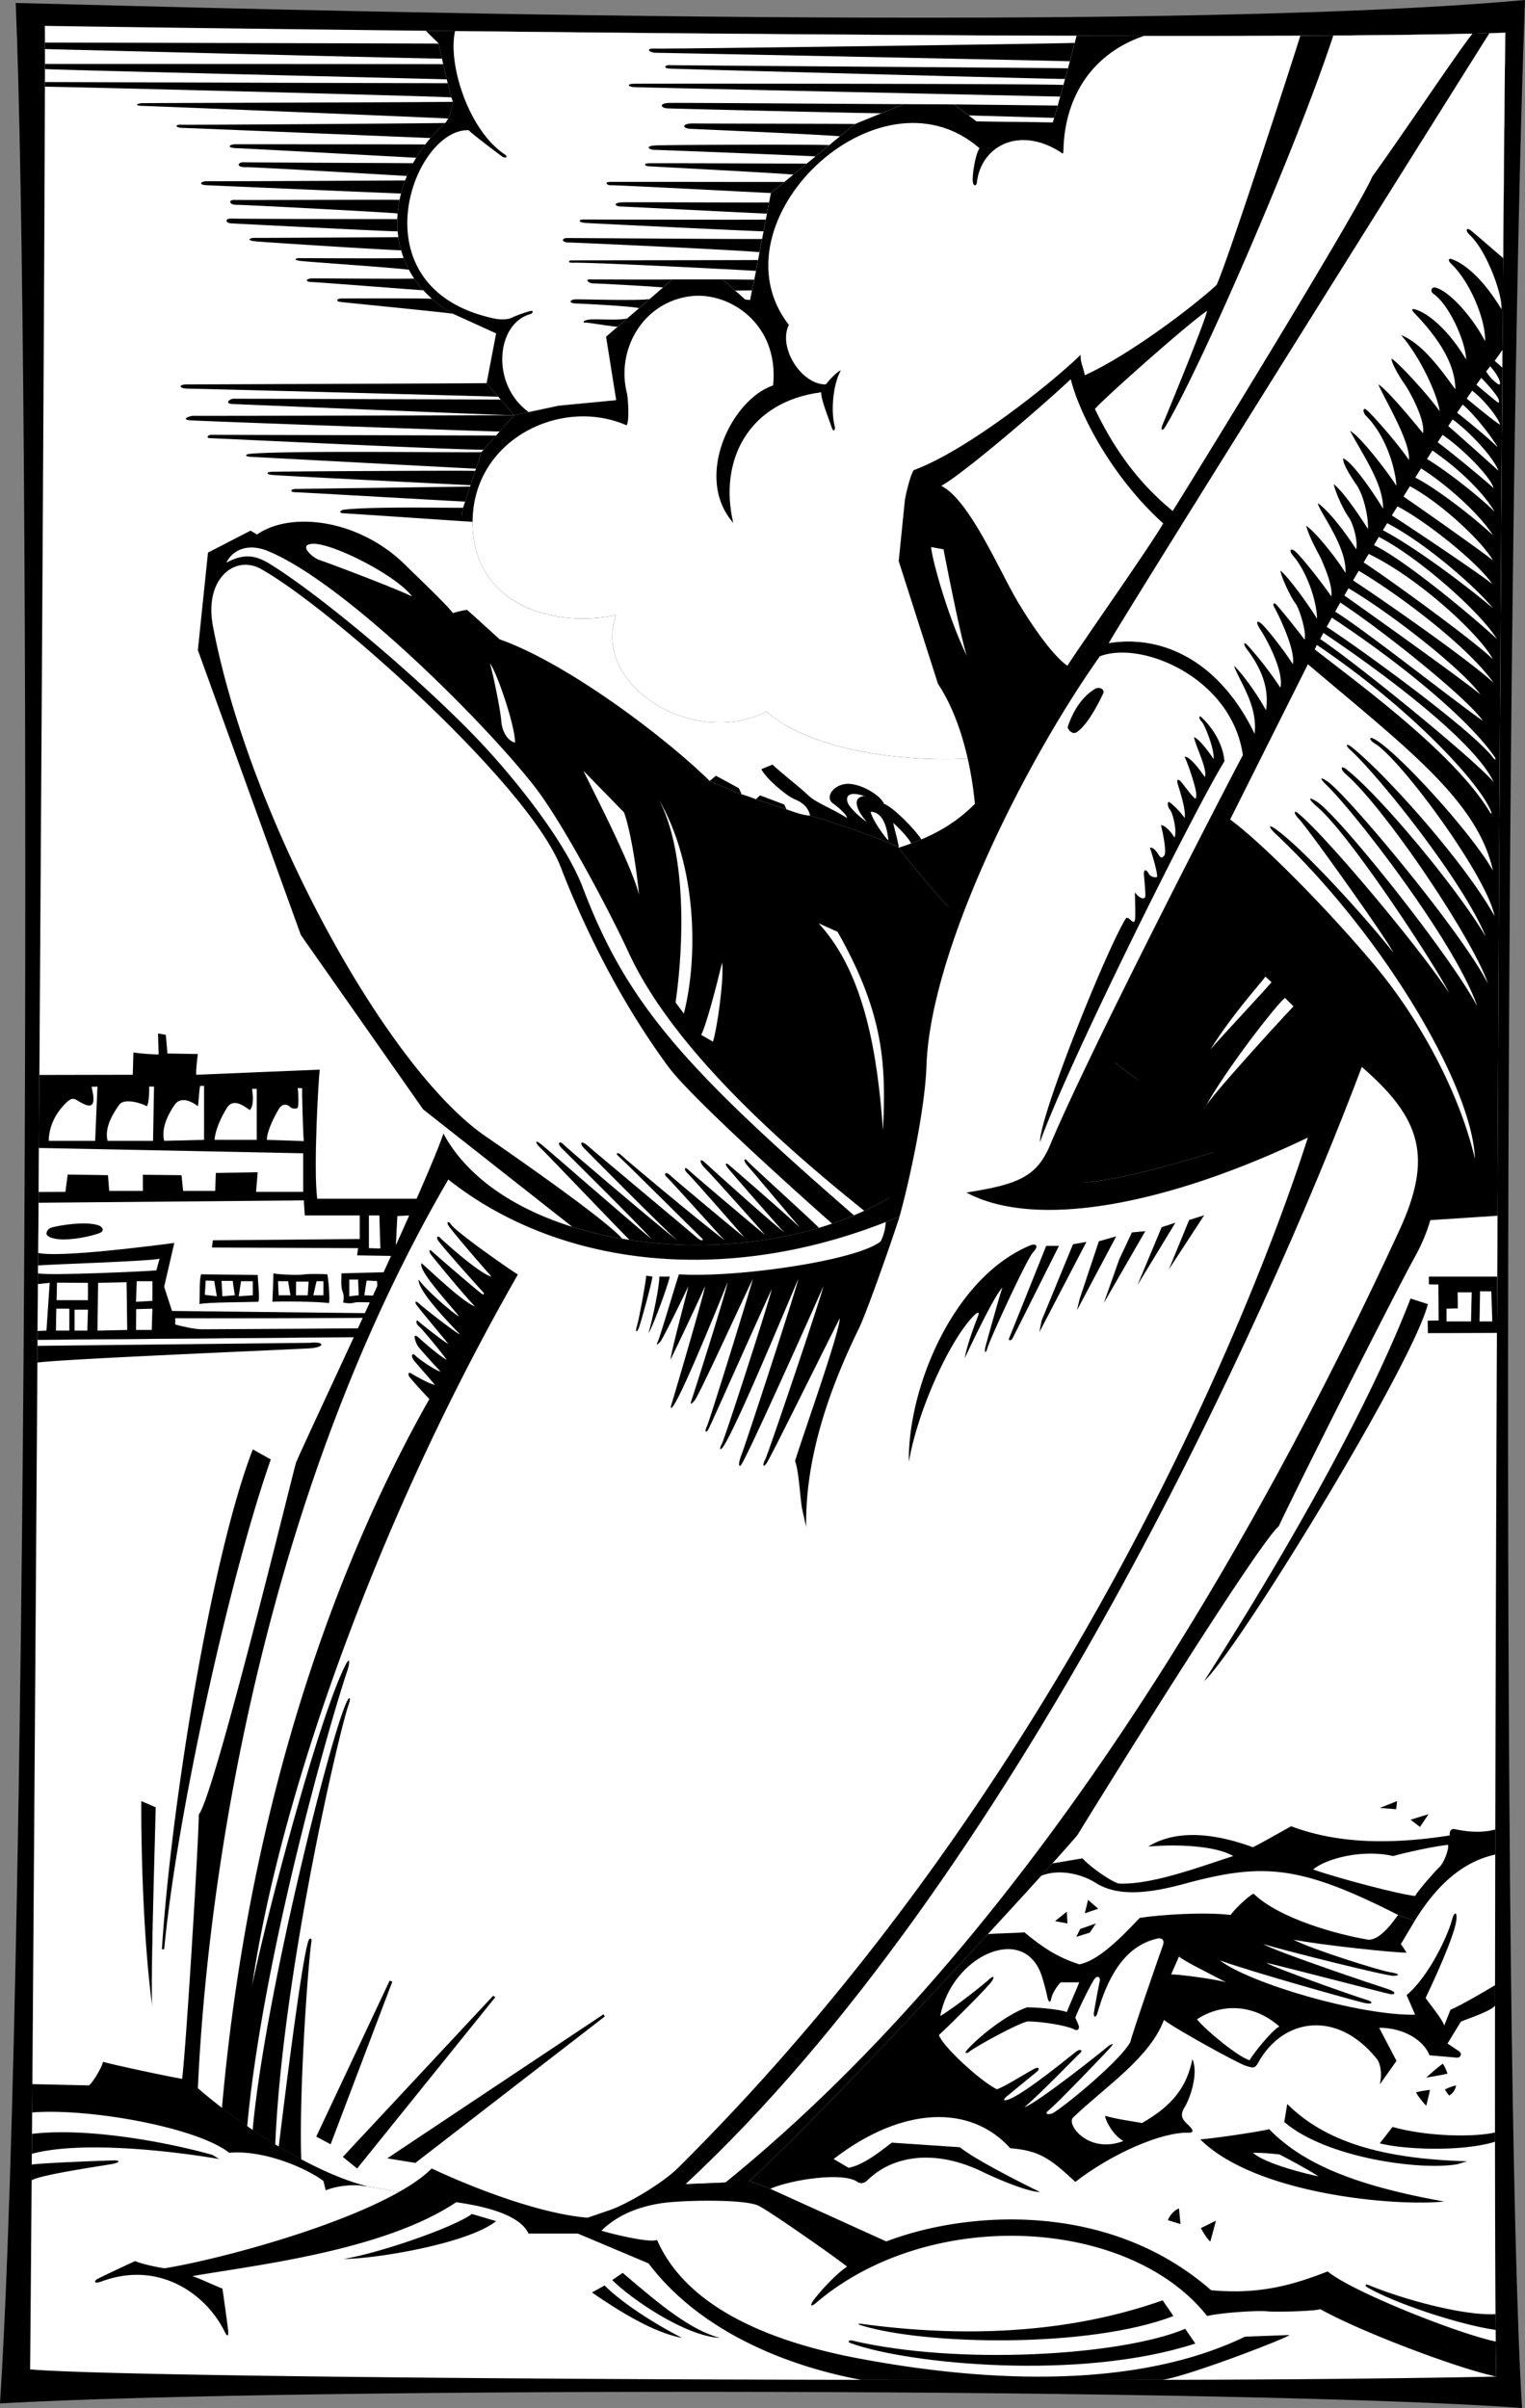
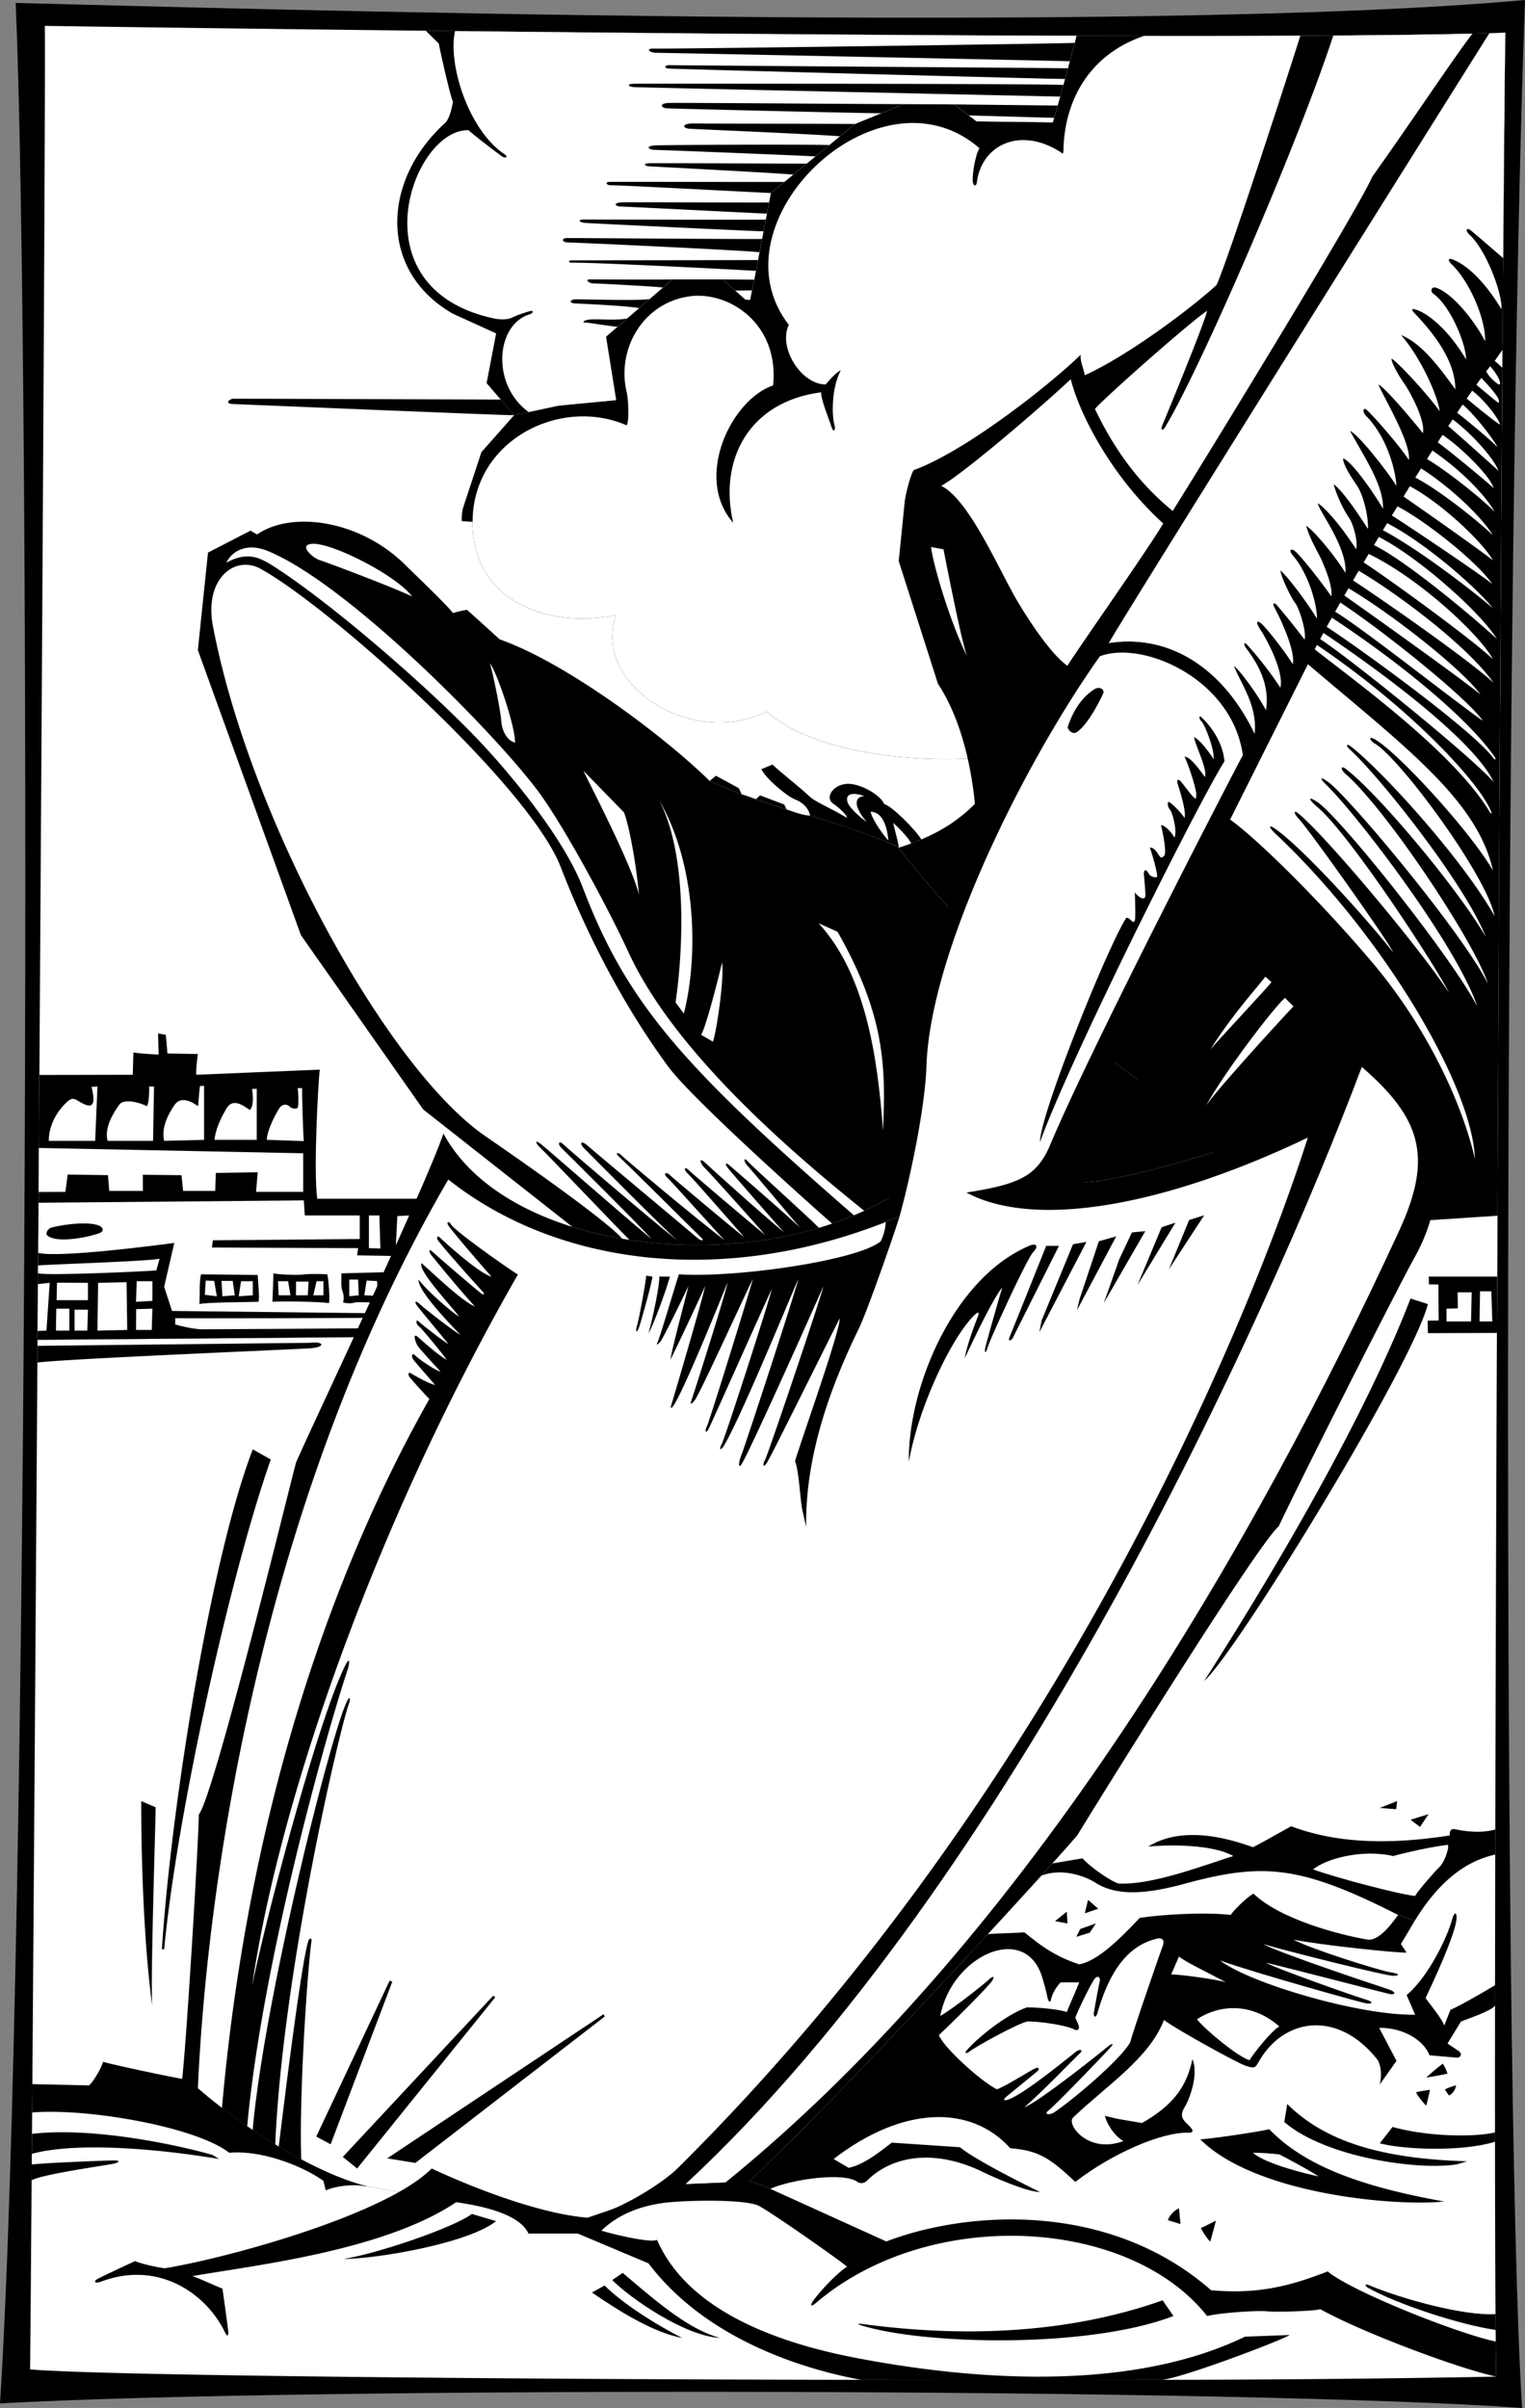
<svg xmlns="http://www.w3.org/2000/svg" width="364.93" height="576">
  <rect width="100%" height="100%" fill="#808080" stroke="none" />
  <path d="M3.754.703C52.43 1.926 272.488 8.403 364.93 0c-4.75 126.77-5.75 493.535-.703 576-65.399-4.777-292.125-5.11-364.227-1.094C7.082 464.86 7.418 85.422 3.754.703" />
  <path fill="#fff" d="m341.691 318.887-15.707.058-228.238.86-12.836.047-75.926.636.012-2.12c.027-3.735.05-7.473.078-11.22.004-.851.012-1.699.016-2.554l.012-1.887c.007-1.187.039-1.816.046-3.004l.082-12c.004-.855.008-1.71.016-2.57l.063-10.535.117-17.461c.668-102.965 1.234-200.293 1.32-236.399v-1.11c.004-1.1.004-2.136.008-3.112v-1.223c0-1.32.004-2.508 0-3.555v-1.554c-.004-2.145-.016-3.5-.031-4 5.074.09 42.289.625 91.164 1.168 2.312.027 4.648.054 7.008.078 45.832.5 100.675.988 148.703 1.129 5.468.015 10.847.027 16.113.035 13.328.02 25.937.004 37.457-.051 2.691-.012 5.32-.027 7.887-.047 12.968-.086 24.289-.23 33.343-.445 1.395-.035 2.735-.07 4.016-.106 1.336-.039 2.61-.078 3.82-.117-.082 3.79-.238 19.39-.441 43.14-.016 1.95-.031 3.95-.05 6.005-.009 1.312-.02 3.41-.032 4.765l-.176 21.91c-.012 1.43-.02 2.872-.031 4.332a52281.8 52281.8 0 0 0-.715 110.141c-.168 29.895-.324 61.3-.465 92.692-.02 4.855-.043 9.71-.062 14.562-.02 4.488-.04 8.973-.055 13.45l-16.516.062" />
  <path d="M257.598 8.559c-.067.3-.22.898-.426 1.707a693.66 693.66 0 0 1-1.168 4.394c-.149.543-.3 1.11-.457 1.68-.227.836-.457 1.695-.692 2.55-.132.481-.261.962-.394 1.438l-.766 2.777c-.21.754-.414 1.477-.597 2.141-.336 1.2-.63 2.219-.844 2.95-.152.519-.27.894-.332 1.074-4.254-.075-18.235-.235-18.235-.235l-1.87-1.426-3.465-2.636-12.098-.07-5.375 2.19-6.305 2.567-3.582 2.942-2.558 2.101-3.297 2.707-2.11 1.73-3.199 2.63-2.133 1.746-3.234 2.66-.43 2.242-.515 2.684-.274 1.425-.539 2.809-.348 1.824-.609 3.172-.355 1.867-.496 2.594-.407 2.113-.554 2.551-.442 2.281-1.125-.082-2.433-2.152-3.02-2.668h-12.02l-2.246 1.937-3.175 2.739-2.551 2.203-2.824 2.43-2.325 2.011-2.757 2.375 2.425 15.184-13.785 1.32-7.148 1.531-3.48.747-3.458 3.906-.855.965-3 3.39-.516.582-1.3 3.957-.176.524-1.125 3.422-.114.336-1.18 3.586-.488 1.48c-.226.668-.382 2.293-.293 3.203l2.563.164c-.074 19.707 19.176 25.535 34.367 22.278-6.008 16.527 18.14 32.058 36.012 23.117 13.117 11.738 45.586 13.336 60.683 9.558l114.641 18.34c.227-40.84.473-78.855.715-110.14.012-1.461.02-2.903.031-4.333l.176-21.91c.012-1.355.023-3.453.031-4.765.02-2.055.035-4.055.05-6.004.204-23.75.36-39.352.442-43.14-1.21.038-2.484.077-3.82.116-1.281.036-2.621.07-4.016.106-9.054.215-20.375.36-33.343.445-2.567.02-5.196.035-7.887.047-11.52.055-24.129.07-37.457.05-5.266-.007-10.645-.019-16.113-.034" />
  <path fill="#fff" d="M147.453 147.105c-6.008 16.528 18.14 32.06 36.012 23.118 13.117 11.738 45.586 13.336 60.683 9.558l114.641 18.34c.227-40.84.473-78.855.715-110.14.012-1.461.02-2.903.031-4.333l.176-21.91c.012-1.355.023-3.453.031-4.765.02-2.055.035-4.055.05-6.004.204-23.75.36-39.352.442-43.14-1.21.038-2.484.077-3.82.116-1.281.036-2.621.07-4.016.106-9.054.215-20.375.36-33.343.445-2.567.02-5.196.035-7.887.047-11.52.055-24.129.07-37.457.05-13.727 4.727-19.02 16.25-19.227 27.317-.023 1.274-.3.719-.894.348-9.942-6.184-18.887-1.195-19.844 7.488-.059.55-.684 1.082-.934-.168s.493-6.418 1.579-8.125C210.18 14.41 169.793 53.25 188.766 77.715c-2.633 5.367 2.953 14.293 8.843 14.242.696-.867 2.586-3.031 3.598-3.367-2.07 3.754-2.32 10.336-1.461 13.34.223.777-.262 1.808-.77.18-.511-1.63-2.585-6.614-2.464-8.274-17.465 2.258-24.551 16.344-21.051 31.227-9.5-10.797-.5-29.47 9.547-32.872 1.476-14.851-10.614-22.511-19.797-21.335-11.434 1.46-17.824 12.851-15.184 23.234.235.918.664 6.543-.078 7.652-15.676-6.894-36.789 3.38-36.863 23.086-.074 19.707 19.176 25.535 34.367 22.278" />
  <path d="M358.324 290.813c.14-31.391.297-62.797.465-92.692.227-40.84.473-78.855.715-110.14.012-1.461.02-2.903.031-4.333l.176-21.91c.012-1.355.023-3.453.031-4.765.02-2.055.035-4.055.05-6.004.204-23.75.36-39.352.442-43.14-1.21.038-2.484.077-3.82.116-1.281.036-2.621.07-4.016.106-9.054.215-20.375.36-33.343.445-2.567.02-5.196.035-7.887.047-1.824 5.926-17.29 53.68-20.04 59.625-5.792 5.332-20.972 16.812-31.534 21.598-.442-2.23-1.11-3.121-.996-4.899-6.559 6.446-26.926 22.793-39.938 27.594-.742.969-1.848 5.379-2.129 7.23l-1.469 14.528 9.391 29.347c4.95 7.461 7.82 18.118 8.844 28.723 3.969 41.2 79.719 113.844 105.18 108.547 5.046-1.05 16.933-4.715 19.847-10.023" />
  <path fill="#fff" d="M352.398 8.05c-9.054.216-20.375.36-33.343.446-8.223 25.246-31.563 79.262-40.203 93.598-.676 1.12-1.227.879-.63-.559.602-1.441 10.005-24.144 10.637-27.187-4.035 2.629-24.535 20.765-26.843 23.48 5.652 11.848 12.203 19.156 18.629 24.418 5.347-8.492 44.39-72.035 47.738-79.937 8.68-12.122 20.683-30.164 24.015-34.258m-74.027 117.168c-2.71 4.738-15.144 22.48-20.86 30.933a181.248 181.248 0 0 0-2.07 3.11c-4.527-3.133-10.851-13.438-12.57-16.489-4.418-7.835-11.23-23.406-17.637-26.554 5.317-2.883 24.465-19.352 30.993-25.512 2.226 8.836 10.148 23.688 22.144 34.512m34.594 33.652c23.457 19.914 40.613 32.633 44.297 49.383-5.418-9.465-23.535-29.137-28.559-31.55-1.387-.669-.75.554.207 1.105 6.035 3.46 26.805 31.55 28.742 41.324-7.699-13.676-26.925-34.793-34.359-40.543-1.082-.836-1.367-.297-.3.668 6.991 6.34 27.296 31.754 32.546 44.804-7.3-12.351-26.281-34.8-33.64-40.242-.954-.703-1.282.118.16 1.375 9.66 8.418 30.668 39.88 34.011 50.125-6.347-12.511-33.234-44.644-38.254-48.277-1.796-1.297-2.316-1.137-.3.828 7.21 7.027 30.996 38.035 35.988 52.86-6.438-12.266-33-45.5-38.363-48.95-2.434-1.566-1.852-.406.086 1.242 7.968 6.778 28.457 38.227 31.546 44.5-7.488-11.394-30.05-38.18-36.27-43.09-.796-.628-1.128-.054.434 1.594 2.204 2.325 20.965 28.625 22.454 31.793-6.77-8.582-21.926-25.258-28.368-29.656-1.527-1.043-1.418-.25.164 1.234 25.504 23.95 47.102 60.184 47.77 77.801-3.844-16.238-13.434-33.656-23.953-46.234-10.434-12.477-26.356-28.86-34.664-34.922l7.898-15.77 10.727-21.402m-90.156-28.019 2.972.55c.762 3.957 4.403 22.45 5.637 25.59-4.344-8.804-8.273-22.594-8.61-26.14M359.504 87.98c.012-1.46.02-2.902.031-4.332l-1.883 2.676c.426.328 1.63 1.383 1.852 1.656m-16.75 19.774c-.43.672-.86 1.348-1.297 2.035 4.152 2.445 12.246 8.68 16.195 12.61-2.547-4.415-8.41-10.196-14.898-14.645m-2.714 4.269c-.462.73-.923 1.465-1.388 2.207 5.203 2.657 14.063 9.551 18.61 13.805-3.348-5.262-11.258-12.265-17.223-16.012m-2.676 4.274a757.28 757.28 0 0 0-1.523 2.46c4.18 2.876 19.047 13.317 21.422 15.305-2.38-4.296-12.223-13.664-19.899-17.765m-2.976 4.816c-.446.723-.895 1.45-1.336 2.176 4.86 3.094 21.304 14.168 24.054 16.406-3.765-5.445-16.152-15.215-22.718-18.582m-2.457 4.02c-.344.562-.684 1.125-1.024 1.687 7.73 4.11 19.121 12.594 26.356 18.668-4.512-5.523-16.567-15.847-25.332-20.355m-1.996 3.297-1.176 1.957c7.742 3.71 24.754 18.05 29.441 22.457-3.984-6.485-18.773-19.559-28.265-24.414m-2.43 4.062c-.406.68-.813 1.36-1.211 2.031 5.227 3.352 25.922 18.336 30.969 23.172-3.297-6.086-17.957-19.543-29.758-25.203m-2.379 4.024c-.46.78-.914 1.55-1.355 2.312 5.75 3.754 27.132 18.527 33.648 24.504-6.11-8.61-22.266-20.867-32.293-26.816m-2.445 4.187c-.34.586-.676 1.168-1 1.735 5.543 3.886 28.996 20.613 32.605 23.71-4.347-5.996-20.773-19.007-31.605-25.445m-1.965 3.418a322.47 322.47 0 0 0-1.235 2.184c7.102 4.34 29.735 22.304 35.356 26.105-3.7-5.34-23.43-21.222-34.121-28.289m-2.035 3.613c-.426.762-.832 1.496-1.223 2.204 6.293 4.046 34.055 23.914 39.809 31.265.761.977.636.192.457-.07-5.883-8.598-21.368-21.738-39.043-33.399" />
  <path fill="#fff" d="M316.672 151.387c-.274.508-.531.988-.781 1.457 8.156 5.41 36.074 28.015 41.527 34.199-4.453-9.434-25.008-25.11-40.746-35.656m-1.637 2.82c-.183.352-.37.715-.535 1.04 10.77 8.425 33.309 24.769 41.895 38.808.468.765.707.754.382-.035-2.957-7.16-19.566-24.868-41.742-39.813m41.559-66.613c1.195 1.363 2.277 3.02 2.379 4.031.015.164-.114.531-.54.227-1.18-.844-2.195-1.918-2.804-3.032.34-.441.656-.843.965-1.226m-2.137 2.789c-.379.515-.773 1.062-1.18 1.633 1.278 1.09 4.602 3.855 5.04 4.171.5.356.417-.156.331-.539-.203-.921-2.636-3.683-4.191-5.265m-2.187 3.054c-.422.606-.86 1.235-1.305 1.883 2.015 1.703 7.094 5.84 8.015 6.262-.464-1.707-3.906-6.039-6.71-8.145m-2.286 3.321c-.433.637-.875 1.285-1.324 1.957 1.836 1.39 8.043 6.492 9.695 8.265-.687-1.527-5.507-7.914-8.37-10.222m-2.395 3.566c-.344.516-.692 1.047-1.043 1.582 2.539 2.164 10.035 8.895 12.043 10.711-1.254-3.316-7.149-9.558-11-12.293m-2.414 3.68c-.383.59-.77 1.18-1.156 1.785 3.289 2.402 11.37 9.11 13.398 10.977-.754-2.801-7.676-9.688-12.242-12.762m13.031 214.82-16.516.063-15.707.058-228.238.86-12.836.047-75.926.636c-.004.48-.007.965-.007 1.446-.012 1.336-.02 2.668-.028 4-.437 65.058-.875 127.336-1.207 172.601-.015 2.305-.035 4.567-.05 6.781-.012 1.73-.024 3.438-.04 5.114l-.035 4.773c-.004.86-.012 1.715-.015 2.559-.012 1.281-.02 2.539-.032 3.781-.175 23.21-.304 39.32-.37 45.223 15.85 1.437 111.523 2.394 198.863 2.504 26.054.035 49.785.03 72.156 0 41.472-.055 73.687-.63 79.824-.782a843.02 843.02 0 0 1-.113-8.379l-.024-2.78c-.011-1.204-.02-2.462-.03-3.778-.071-10.438-.11-24.461-.122-41.23-.004-.739-.004-1.481-.004-2.227-.004-9.34-.004-19.504.008-30.34 0-1.617.004-3.246.004-4.89a51138.866 51138.866 0 0 1 .059-37.235c.082-36.348.214-77.16.386-118.805" />
  <path d="M328.504 230.965c-10.438-12.477-25.856-28.86-34.164-34.922-4.13-5.8-37.797-32.805-40.649-33.988-13.437 20.785-17.203 31.976-33.218 38.746a52.33 52.33 0 0 1-2.434.96c-.953.352-1.941.688-2.977 1.012 13.415 18.02 55.758 61.7 84.086 69.91 1.13-4.785 22.207-32.706 29.356-41.718" />
  <path d="M299.148 272.684c-13.078 4.605-28.796 8.964-37.882 10.015l-48.457 3.778a65.879 65.879 0 0 1-5.989 3.156 78.1 78.1 0 0 1-2.46 1.09 82.269 82.269 0 0 1-8.368 2.988c-14.215 4.238-30.437 5.164-45.347 2.887a92.403 92.403 0 0 1-13.672-3.121l-35.703-28.094L72 223.672l-24.652-68.168 2.425-23.32 10.172-5.246 1.57.914c8.258-5.743 24.907-3.563 35.977 7.785.785.8 9.594 9.164 10.899 11.023.886-.305 2.507-.676 3.363-.781 3.36 2.976 6.422 5.797 7.809 7.055 16.14 5.675 39.644 23.433 50.261 33.875 1.305.558 7.063 3.082 7.672 3.21.61.126 2.719.899 3.383 1.165.668.27 6.004 2.02 7.34 2.437 1.332.414 3.683 1.383 5.633 1.484 2.617.684 18.71 5.903 21.21 7.668 13.415 18.02 55.758 61.7 84.086 69.91" />
  <path fill="#fff" d="M148.91 296.32c.574.098 1.152.192 1.735.278 14.91 2.277 31.132 1.351 45.347-2.887a89.624 89.624 0 0 0 3.149-1.004c-6.34-5.562-33.68-30.012-39.239-37.57-12.09-16.438-20.62-34.504-25.715-47.711-7.5-19.446-54.558-61.703-71.734-71.32-6.21-3.481-13.652 2.308-11.5 13.656 8.7 45.8 41.375 105.597 65.164 121.996 1.817 1.254 28.465 19.512 32.793 24.562" />
  <path d="M150.645 296.598c14.91 2.277 31.132 1.351 45.347-2.887-2.637-2.676-16.199-14.86-17.086-15.938-.886-1.074-1.074-.062-.144.93.926.996 10.601 12.594 12.656 14.91-5.063-4.691-16.293-14.379-17.012-14.98-.722-.602-1.082-.305-.18.828.903 1.129 11.536 13.344 13.442 15.348-5.426-4.442-17.406-15.243-18.918-16.676-1.512-1.434-1.418 0-.02 1.336 1.399 1.34 13.731 15.144 14.399 15.969-3.777-3.07-17.316-14.563-18.383-15.594-1.062-1.035-1.152.011-.164.879.988.867 12.531 14.097 13.54 15.257-4.102-3.277-17.235-14.292-17.95-15.007-.715-.72-1.602-.274-.492.726 1.113 1 12.152 13.418 13.746 14.989-6.188-4.653-24.098-19.637-24.758-20.368-.656-.734-1.781-.675-.441.461 1.34 1.14 18.656 18.43 19.554 19.23.903.802.055.981-.965.06-1.023-.923-24.691-20.669-26.195-22.02-1.5-1.356-2.18-.703-.726.75 1.449 1.453 20.27 20.453 22.418 22.12-6.856-5.44-26.536-22.198-27.532-23.21-.996-1.016-1.422-.106-.488.828.938.938 19.484 19.285 21.602 21.836-7.997-6.672-24.672-21.305-26.391-22.656-1.723-1.356-1.32-.156-.133.91 1.192 1.07 18.461 19.2 21.274 21.969" />
  <path fill="#fff" d="M54.156 134.61c1.371-2.825 4.91-4.88 9.985-2.786 18.87 7.781 53.27 42.512 64.242 56.926 6.16 8.086 17.02 28.188 22.027 39.059 10.942 23.742 38.508 47.449 56.41 61.824a78.1 78.1 0 0 1-2.46 1.09c-40.86-35.5-54.376-50.754-64.868-78.328-4.465-11.743-17.101-27-24.703-35.047-12.008-12.711-35.098-32.727-49.082-41.743-3.602-2.32-6.492-3.761-11.55-.996m20.07-4.449c3.972-1.008 20.539 7.309 24.382 12.512-4.668-2.235-20.257-8.106-22.046-8.668-1.793-.567-4.88-3.45-2.336-3.844m43.007 28.477c1.715 2.308 6.004 14.886 6.028 19.015-1.98-.535-3.14-2.87-3.309-5.207-.172-2.332-1.766-10.449-2.719-13.808m22.383 25.746c2.004 4.234 11.434 22.246 13.305 29.664-.965-9.59-2.57-17.024-3.602-19.723l-9.703-9.941" />
  <path fill="#fff" d="M157.617 191.191c9.324 15.914 9.403 38.11 6.028 51.262l-1.98-2.656c2.085-14.438 2.558-36.305-4.048-48.606m10.173 56.349 2.82 1.644c1.019-3.215 2.695-15.16 2.19-18.942-1.34 5.555-3.847 15.203-5.01 17.297m28.097-26.687 4.539 2.035c11.304 19.91 11.586 32.144 10.879 47.504-1.285-17.391-4.14-37.332-15.418-49.54" />
  <path d="M344.02 105.79c.386-.606.773-1.196 1.156-1.786.465-.715.918-1.41 1.37-2.098.352-.535.7-1.066 1.044-1.582l1.07-1.61c.45-.671.89-1.32 1.324-1.956.332-.492.657-.969.98-1.438a190.012 190.012 0 0 1 3.492-4.938c.411-.554.802-1.073 1.173-1.562.34-.441.656-.843.965-1.226.375-.469.734-.903 1.058-1.27l1.883-2.676.176-21.91c.012-1.355.023-3.453.031-4.765.02-2.055.035-4.055.05-6.004.204-23.75.36-39.352.442-43.14-1.21.038-2.484.077-3.82.116-1.281.036-2.621.07-4.016.106-3.332 4.094-15.336 22.136-24.015 34.258-3.348 7.902-42.39 71.445-47.738 79.937l-2.274 2.973c-2.71 4.738-15.144 22.48-20.86 30.933 17.602-7.48 35.84.887 44.727 24.121l10.727-21.402c.324-.851.898-2.082 1.68-3.625.164-.324.351-.687.535-1.039.222-.437.46-.887.71-1.363.25-.469.508-.95.782-1.457l.785-1.45a503.648 503.648 0 0 1 3.258-5.816c.316-.555.633-1.11.965-1.684.324-.566.66-1.148 1-1.734.355-.613.722-1.242 1.09-1.875.44-.762.894-1.531 1.355-2.312l1.168-1.993c.398-.671.805-1.351 1.21-2.03.415-.696.833-1.4 1.255-2.106l1.176-1.957.972-1.61c.34-.562.68-1.125 1.024-1.687.375-.613.746-1.227 1.12-1.844.442-.727.891-1.453 1.337-2.176.484-.789.968-1.574 1.453-2.355.508-.824 1.015-1.645 1.523-2.461.43-.692.864-1.383 1.29-2.067.464-.742.925-1.476 1.386-2.207l1.418-2.234c.438-.687.867-1.363 1.297-2.035.426-.66.848-1.32 1.266-1.965" />
  <path fill="#fff" d="M300.223 175.578c-7.946-16.523-21.172-23.914-34.914-21.703 3.722-6.754 88.683-142.176 91.105-145.93 1.336-.039 2.61-.078 3.82-.117-.082 3.79-.238 19.39-.441 43.14-.016 1.95-.031 3.95-.05 6.005-.009 1.312-.02 3.41-.032 4.765-2.254-1.906-7.004-6.07-7.883-6.715-.879-.64-1.285.09-.148 1.149 4.117 3.824 7.914 14.375 7.613 17.785-3.875-6.414-8.262-10.75-11.973-11.996-.52-.176-1.093.14.047 1.242 4.559 4.402 8.192 13.469 8.016 18.422-3.055-5.863-8.485-11.922-11.852-12.828-.96-.258-1.367.879-.554 1.45 3.898 2.726 7.765 11.554 7.867 15.76-3.903-6.652-8.95-11.124-12.23-12-.68-.183-1.06-.073-.04.997 5.746 6 9.672 12.11 9.688 18.125-4.403-6.098-8.282-11.05-12.992-12.988 4.867 5.582 8.898 14.867 9.234 18.234-2.586-3.727-9.766-11.55-11.504-12.602-.11 1.067 2.16 4.774 3.14 6.133.981 1.36 5 8.477 4.372 11.711-2.254-2.785-8.457-10.285-10.64-11.66.741 2.285 7.792 13.695 7.276 18.078-2.714-4.078-9.543-11.738-10.316-12.137-.773-.402-.695.817.04 1.551 4.722 4.727 6.98 12.254 7.304 16.77-2.75-4.242-9.067-12.211-11.113-13.149 3.636 6.66 7.988 12.926 7.902 18.625-1.817-3.129-7.274-11.21-9.547-12.05-.082 1.437 1.875 4.402 3.297 6.5 1.422 2.097 2.738 6.917 2.648 10.402-2.609-4.078-6.093-9.149-8.215-10.719.81 3.145 2.81 6.844 3.68 8.047.867 1.2 2.16 5.312 1.719 7.527-3.86-5.922-7.211-9.644-9.156-11.035-.07 1.535 7.004 10.32 6.574 16.668-2.336-3.824-7.336-9.93-9.39-11.27.874 3.294 3.226 7 3.8 8.442.57 1.441 2.496 5.559 2.227 8.465-2.551-3.688-7.727-10.2-8.84-10.93-1.114-.73-1.278.082-.301 1.223 3.414 3.984 5.695 11.14 5.695 15.027-2.523-4.129-7.199-10.344-8.765-11.504.304 1.844 2.605 6.57 3.57 7.785.965 1.22 2.746 6.965 2.223 8.727a194.632 194.632 0 0 0-6.672-8.3c-.442-.512-1.246-.614-.48.738.769 1.355 5.05 9.972 4.331 13.433-2.18-3.453-6.828-9.355-7.84-9.945-1.011-.586-.93.144.293 2.015 1.22 1.872 5.493 9.637 4.575 13.563a83.894 83.894 0 0 0-7.899-10.207c-.906-.996-.953-.094-.238.836 4.46 5.824 5.344 10.566 4.695 14.773-1.867-3.508-5.828-9.074-7.672-10.644 1.496 4.047 5.723 9.496 4.946 16.316" />
  <path d="m97.746 319.805-12.836.047-75.926.636.012-2.12c.027-3.735.05-7.473.078-11.22.004-.851.012-1.699.016-2.554l.012-1.887c.007-1.187.039-1.816.046-3.004l.082-12c.004-.855.008-1.71.016-2.57l.063-10.535.117-17.461 22.347-.047.153-5.36c1.48.31 5.183.516 6.031.504l-.137-5.02 1.86.325.39 4.461 7.278.125c-.098.79-.493 3.54-.391 4.965l29.57-1.23c-.297 1.769-1.574 23.773-.613 30.89h23.867l-2.035 33.055" />
  <path fill="#fff" d="M358.324 290.813c-.02 4.855-.043 9.71-.062 14.562-.02 4.488-.04 8.973-.055 13.45l-16.516.062-15.707.058 3.973-26.273 28.367-1.86M11.66 272.895h11.113l.547-12.989-1.414.078c.98 3.922.34 4.965-1.457 4.266-2.508-.977-2.672-2.441-4.793-.297-.605.613-3.926 3.875-3.996 8.942m14.086 0h10.879l.234-12.989h-1.172c.07 1.258-.085 4.301-.55 4.696-1.442-.786-5.477-1.973-6.602-.348-1.129 1.625-3.664 5.246-2.789 8.64m13.539.001 9.547-.235v-12.91h-.937c-.25.824-.356 4.262-.547 4.852-1.375-1.082-4.051-2.446-5.512-.387-1.461 2.055-3.344 5.578-2.55 8.68m12.054-.235h10.094v-12.207l-1.118.024c.098.687.618 3.84-.527 5.062-1.73-1.23-4.07-2.895-5.555-.441-1.48 2.449-2.738 5.308-2.894 7.562m12.52 0 8.835.293c-.199-2.258-.468-12.148-.382-12.656l-1.09-.016c.195.785.285 4.414-.004 4.711-.293.297-1.332.285-1.844-.25-.512-.531-1.711-.941-2.586.442-.875 1.382-2.922 5.222-2.93 7.476M9.246 285.133l.063-10.535 63.238 1.273v9.234h-11.27l.391-4.695-10.016.156-.156 4.305h-7.672l-.39-3.758-9.25-.105.015 3.863h-8.062l-.301-3.766-9.637-.148-.547 4.148-6.406.028m-.098 14.57.082-12 63.473-.562.235 3.597h13.148v5.637l-35.14.313-.235 1.722 34.984.156-.234 1.723 10.812.172-.394 13.75-54.715-.621-1.879-5.79 2.426-10.487c-4.48.593-27.535 3.601-32.563 2.39" />
  <path fill="#fff" d="m9.09 304.594.012-1.887c2.398-.262 27.496-1.027 29.09-1.637l-.782 2.817c-1.95.207-25.715 1.308-28.32.707m32.855 10.719-.02 1.507c.75.25 4.388 1.14 6.36 1.153 1.977.015 40.988-.235 47.574-.317v-2.504c-7.921.168-52.808.239-53.914.16" />
  <path d="M12.086 293.73c1.574-.578 8.668-1.75 11.625-.562.73.293 1.55 1.273-.031 1.844-2.926 1.05-10.07 2.386-12.297.574-.735-.598.285-1.773.703-1.856m36.043 11.098 13.539.152c0 .836.55 5.918.156 6.418-2.14.086-12.773.098-14.086.551.106-2.547-.074-5.777.39-7.12" />
  <path fill="#fff" d="m49.012 309.734 2.875.336-.625-3.672-2.035-.085-.215 3.421m4.207.336 2.972-.234-.511-3.438h-2.668l.207 3.672m3.91 0 3.367-.234v-3.367H57.68l-.551 3.601" />
  <path d="M65.426 304.594c.676.222 5.43.504 7.094.281 1.668-.227 5.136-.121 5.816-.047.352 1.738.605 5.945.394 6.887-2.542-.395-12.113-.485-13.539-.317.075-1.914.227-5.695.235-6.804" />
  <path fill="#fff" d="m66.52 306.469.16 3.367h2.816l-.547-3.367h-2.43m4.305 3.367h2.82l.208-3.27h-3l-.028 3.27m4.149 0h2.425v-3.367h-1.644l-.781 3.367" />
  <path d="M81.703 304.594c1.317-.028 10.07-.278 11.738-.278-.082 2.332-.586 6.336-.586 7.418-2.332-.082-7.328-.398-8-.156-.667.242-1.937.219-2.761-.02.261-1.074.21-1.738-.18-2.82-.394-1.09-.195-2.953-.21-4.144" />
  <path fill="#fff" d="M83.582 306.078v3.992l2.27-.234-.157-3.758h-2.113m4.148.235-.546 3.523 3.257.148-.207-3.543-2.504-.129M8.996 318.367c.027-3.734.05-7.472.078-11.219l2.82-.285-.78 11.426-2.118.078m4.387-.077h3.207v-5.247h-3.117l-.09 5.246m4.461.001h3.05l.157-5.009h-3.207v5.008m-4.304-7.281h7.51v-4.145l-7.41-.047-.1 4.192m9.937-4.145 6.808-.156.156 11.426-7.12.156.156-11.426m9.078 4.535 3.914-.23v-4.7H32.71l-.156 4.93m3.915 1.645-.157 5.09h-3.757l.035-4.98 3.879-.11m54.312-22.305h-2.504v7.828l2.746.082-.242-7.91m7.121 0-2.816.157-.395 7.668 3.082-.415.13-7.41" />
  <path d="M257.512 156.152c2.593-1.101 5.203-1.859 7.797-2.277 13.742-2.21 26.968 5.18 34.914 21.703a62.365 62.365 0 0 1 2.015 4.695l-7.898 15.77c-4.27 6.707-33.52 71.543-36.633 77.543-3.113 6.89-2.223 9.781 3.559 9.113 9.086-1.05 24.804-5.41 37.882-10.015 6.012-2.118 11.47-4.29 15.465-6.211 1.11-2.446 6.446-12.672 9.555-17.782 16.918 11.278 26.016 31.172 14.309 52.145-3.918 7.02-26.754 52.105-32.477 64.254-5.277 4.586-42.734 64.984-48.16 73.844-.676.836-2.817 3.265-6.012 6.812a717.1 717.1 0 0 1-2.648 2.934 2267.7 2267.7 0 0 1-12.793 13.98c-18.325 19.871-43.672 46.738-57.078 59.05a135.49 135.49 0 0 1-3.18 2.833c-3.777-.668-20.895 1.113-25.117 3.336-4.223 2.223-10.89 4.445-15.559 3.11-4.668-1.333-30.23-6.446-34.23-6.223-4.004.222-10.004-1.336-13.258-1.746-11.031-1.082-39.871-17.817-44.375-25.75 1.055-9.043 3.84-55.192 3.992-63.235 3.711-4.707 21.406-77.316 23.242-84.129 1.836-4.594 31.063-66.094 35.285-78.765 5.684 10.55 17.086 18.03 30.864 22.336a92.403 92.403 0 0 0 13.672 3.12c14.91 2.278 31.132 1.352 45.347-2.886a82.269 82.269 0 0 0 8.367-2.988 78.1 78.1 0 0 0 2.461-1.09 65.879 65.879 0 0 0 5.989-3.156c2.441-4.223 6.445-28.672 6.222-31.786-.863-12.035 3.778-28.035 11.106-45.687 7.133-17.184 16.851-36.04 23.554-46.95.602-.98 1.188-1.913 1.75-2.792.5-.774 1.207-1.836 2.07-3.11" />
  <path fill="#fff" d="M297.414 180.637c-2.586-18.36-24.078-27.547-34.223-23.645-17.996 25.38-40.59 70.469-41.488 97.977-.324 9.86-3.832 26.578-6.433 35.996-1.11.469-2.215.918-3.32 1.355-39.536 15.547-78.888 10.258-104.673-10.175-43.343 74.351-57.515 163.875-59.93 217.394a122.181 122.181 0 0 0 5.766 4.691 144.942 144.942 0 0 0 6.043 4.391 144.724 144.724 0 0 0 6.71 4.36c.279.167.56.335.833.503a124.303 124.303 0 0 0 5.387 3.055c5.484 2.926 10.965 5.262 15.879 6.48 3.254.41 9.254 1.97 13.258 1.747 4-.223 29.562 4.89 34.23 6.222 8.5.723 22.649-8.308 26.664-12.289 92.367-91.515 137.91-205.879 150.848-246.586-33.809 16.2-65.149 22.035-81.703 13.149 12.5-1.98 16.843-3.785 20.066-11.457 9.656-23.004 42.84-87.145 46.086-93.168" />
  <path d="M157.773 305.375h2.504c-.57 2.543-4.093 12.059-5.086 13.54 1.036-3.677 2.672-11.462 2.582-13.54m-3.128-.235 1.484.235c-.188 1.727-2.867 11.344-3.29 12.363-.417 1.02-.933 1.14-.37-.75.558-1.89 2.086-10.398 2.176-11.847" />
  <path fill="#fff" d="M325.879 255.21c14.05 12.216 17.148 21.392 8.976 39.11-34.082 73.89-88.003 168.364-161.273 227.758l-9.547.39c78-72.433 138.86-206.195 161.844-267.257" />
  <path d="M248.867 273.21c6.953-19.41 37.625-80.757 44.14-91.097-.347-4.332-3.085-8.37-5.632-10.644-.297-.438-.633.379.117 1.054.75.676 3.117 6.575 2.934 9.043-1.684-2.449-3.457-4.703-4.696-5.242.262 1.875 3.32 7.797 2.583 9.547-1.735-2.504-3.715-4.95-4.852-4.851 1.031 2.097 2.805 7.683 2.793 8.933-.012 1.25-.055 1.336-.824.543-.77-.793-2.528-3.242-2.985-3.687-.453-.442-.976-.446-.59.808.387 1.25 2.075 6.485 1.606 8.035-1.3-1.867-3.063-3.394-3.602-3.757-.535-.36-.586 1 .106 1.78.691.778 1.781 5.317 1.07 6.673-.879-1.559-2.375-2.97-3.21-2.973.581 2.414 1.394 6.695.738 7.344-.657.656-.79.453-1.184-.074-.387-.524-1.203-2.051-2.215-1.872.574 1.598 1.871 6.082 1.723 6.97-.48.3-1.649-.036-2.063-.868-.418-.836-1.23-1.168-1.074.5.156 1.668.398 4.453.32 5.059-.082.609-1.082.859-2.5-.977.086 2.504.145 5.168.075 6.168-.075 1.004-.375 1.102-.934.594-.555-.508-.64-.633-1.18-.696-4.379 6.688-20.777 47.336-20.664 53.688m13.047-108.359c-3.34 2.101-5.293 5.668-6.39 8.984-.176.535 1.07 2.02 2.124 1.312 2.73-1.828 5.477-7.41 6.348-9.273.41-.875-.797-1.8-2.082-1.023m-44.426 184.82c-.258-17.676 10.61-44.078 28.996-51.746 1.332-.555 2.246.02.735 1.62-1.516 1.602-10.285 20.74-10.844 22.673-.563 1.937-.883 1.226-.555-.067.328-1.293 3.328-12.054 4.047-14.195-2.387 2.75-7.828 14.5-9 16.906.5-3.152 2.703-8.855 3.156-10.004.457-1.152-.074-1.058-.953-.18-5.593 5.587-13.375 22.259-15.582 34.993m32.867-51.652h3.051l-11.113 22.148c-.477.652-1.145.652-.7-.348.442-1 8.762-21.8 8.762-21.8m6.418-.391 3.207-.55-11.27 21.6.552-2.816 7.511-18.234m6.184-.707 4.148-1.172-9.394 17.684.637-2.688 4.609-13.824m7.903-2.113 3.21-.313-9.941 17.219 3.7-10.457 3.03-6.45m7.125-1.249 3.286-1.079-9.079 14.93zm6.575-1.723 3.601-1.133-8.457 12.95zm-72.609.484c1.105-.437 2.21-.886 3.32-1.355-1.02 3.406-7.66 22.574-9.805 26.96-7.55 15.454-12.774 31.458-12.555 47.321l-1.012-4.531c-.503-3.281-.75-8.961-1.648-11.203 1.55-5.239 10.563-30.371 10.723-34.2-3.614 7.067-16.567 33.348-17.535 34.711-.973 1.36-.907.09-.329-.886.579-.973 12.989-37.664 13.95-41.492-3.813 8.62-17.793 39.82-19.641 42.667-.512.852-.977.192.09-2.535 1.066-2.726 13.094-39.527 13.527-41.855-3.234 7.566-14.351 34.348-17.785 39.863-.758 1.219-1.34 1.203-.508-.433.832-1.637 11.184-33.692 11.953-37.004-2.785 5.918-14.43 32.14-15.11 33.422-.679 1.28-1.05.652-.421-.59s10.574-33.375 10.992-35.258c-3.695 7.676-12.883 27.863-13.957 29.105-1.074 1.243-1.039.801-.613-.422.43-1.226 7.879-24.566 8.543-27.898-4.113 10.191-10.668 26.008-12.856 29.348-.629.968-.996 1.14-.515-.38.48-1.515 7.465-25.202 7.972-28.03-2.824 6.285-7.761 16.593-8.296 17.609.468-3.211 3.804-15.336 4.304-17.61-2.722 5.731-6.293 12.876-6.73 13.305-.438.426-1.215 1.371-.547-.156.664-1.527 4.133-13.402 5.008-15.965 13.992.879 42.902-3.363 48.285-7.906a11.532 11.532 0 0 0 1.195-4.602M59.156 508.621a144.942 144.942 0 0 1-6.043-4.39c6.82-77.215 29.438-133.95 49.64-169.586-1.698-1.707-4.573-4.993-4.804-5.325-.23-.328-.426-1.316.477-.77.906.552 4.36 2.516 5.66 2.731-1.477-1.789-4.531-5.18-5.145-6.015-.609-.832-.39-1.887.5-.97.891.915 5.004 3.688 5.977 3.774-2.14-2.246-5.14-5.636-5.477-6.136-.332-.5-1.605-3.664.336-1.887 1.946 1.773 5.2 4.527 6.625 5.207-1.847-2.488-6.109-7.633-6.726-8.063-.621-.425-.774-1.816 0-1.093.765.722 5.969 4.797 7.117 5.398-1.961-2.453-7.266-8.75-7.695-9.465-.434-.71-.07-.953.777-.14.848.816 8.516 6.855 9.738 7.336-4.347-4.465-10.164-10.832-9.937-13.149 1.765 2.461 8.078 8.004 9.703 8.844-2.488-3.16-9.953-11.129-9-12.758 2.844 2.484 9.832 9.23 12.758 10.332-3.746-4.012-9.758-11.453-10.39-12.234-.638-.782-.727-1.742.206-.871.934.87 11.367 9.894 11.902 10.132.536.239.649-.035.036-.675-.61-.641-10.465-11.61-10.707-12.38-.239-.765.129-.913.777-.257.648.66 9.344 8.555 12.164 9.164-2.18-2.395-9.957-11.445-10.402-12.363-.446-.922.312-.79.57-.297.953 1.781 14.637 11.3 16.14 12.148-34.902 60.938-57.331 126.989-63.597 170.102 3.746-18.168 16.258-64.988 22.402-76.805 1.035-1.984.993-.367.39 1.426-4.698 14.004-20.362 69.441-23.972 109.035m12.93 7.919c-1.8-.962-3.602-1.985-5.387-3.056 1.004-8.195 5.403-44.289 7.098-49.21.238-.692.906-.91.719.253-.746 4.668-2.996 35.426-2.43 52.012" />
  <path d="M65.867 512.98a144.711 144.711 0 0 1-5.406-3.468c2.805-31.48 18.727-94.832 22.574-102.551.707-1.418.914-.633.426.691-2.106 5.696-15.86 64.13-17.594 105.328M7.57 521.543c.012-1.242.02-2.5.032-3.781 3.488-.426 18.378-.977 19.718-.98 1.344 0 1.504.41-.168.788-1.668.38-17.25 2.543-19.582 3.973m.047-6.34.035-4.773c14.485-1.68 34.536 2.562 43.192 5.039l1.59.976c-12.246-2.086-33.309-4.351-44.817-1.242m279.602-3.453c13.23 13.148 46.625 16.082 58.383 14.867-21.68-3.863-34.016-9.207-41.872-17.293-3.082.711-13.539 2.23-16.511 2.426" />
  <path fill="#fff" d="M299.816 514.957c2.993 2.711 13.59 5.258 15.73 5.637-2.816-1.785-7.444-4.254-9.39-5.246-2.074-.227-4.37-.43-6.34-.391" />
  <path d="m308.035 503.297-.707 4.305c10.012 8.597 32.504 11.64 41.383 10.097l2.367-.707c-20.672-.597-34.039-4.773-43.043-13.695" />
  <path d="M357.754 512.32c-.004-.738-.004-1.48-.004-2.226-4.75 1.125-15.899 1.086-24.516-1.32l-3.05 3.914c5.105 1.398 19.171 2.18 27.57-.368m-78.285 18.758 3.023.926-.363-3.742c-1.211.492-2.195 1.625-2.66 2.816m7.906 1.879c.172.457 1.625 2.871 2.27 3.211.222-.914 1.265-4.582 1.308-4.957-.75.336-2.242 1.16-3.578 1.746m51.496-32.477c.137.56 1.793 2.649 2.422 3.207.34-1.273.758-3.066.883-3.777-.957.086-2.57.387-3.305.57m6.891-.652c.082.207.734 1.078 1.011 1.434.489-.223 1.508-1.125 1.645-2.426-.867.2-2.2.7-2.656.992m-4.469-2.871c.637-.066 4.254-.703 5.09-.937-.164-.528-.707-1.86-1.121-2.36-1.293.875-3.055 2.512-3.969 3.297m16.516-53.332.011-5.996c-3.62.98-7.367.406-9.656-.082-.652-.137-1.371.133-1.234 1.5-14.637 2.285-27.149 1.875-37.957-2.195-2.227 1.218-7.5 4.238-9.157 5.011-8.437-3.074-17.879-4.566-25.043-.156 7.223-.633 16.172-.156 20.348 2.27-7.453 2.359-19.52 6.992-27.469 6.57-2.164-.692-6.941-4.133-8.61-6.024l-7.214 1.223a717.1 717.1 0 0 1-2.648 2.934c4.394-1.739 9.804-.325 12.968 1.683 4.66 2.946 11.11 3.012 21.118.293 18.898-5.136 27.68-4.578 51.3 7.407l3.985 1.39c5.293-8.598 11.515-14.152 19.258-15.828" />
  <path d="m338.55 459.453-3.984-1.39c-.949 1.242-4.074 5.964-7.07 5.937-7.344-1.207-21.332-5.031-27.523-11.027-1.586.773-4.922 4.183-5.477 5.09-6.445-.758-16.84-.055-21.758.703-5.043 5.351-10.144 10.312-14.476 11.113-5.532-1.809-8.832-4.149-13.149-7.668-1.851.203-6.93.25-8.726.45-18.325 19.87-43.672 46.737-57.078 59.05 2.043.719 3.492 1.164 4.996 1.855 5.386-2.312 17.617-4.03 20.875-1.648.625.457 1.566.422 2.32-.324 6.117-6.063 16.41-7.649 27.98-1.91 1.672.828 10.106 4.636 13.387 4.664-6.254-3.075-15.789-7.97-19.172-10.72l-16.277-1.097c-1.527 1.051-6.215 5.211-10.332 6.028l-3.602-2.114c16.508-12.726 32.828-13.074 42.262-2.582 6.918.551 9.582 2.446 15.574 8.059 8.7-6.746 20.61-11.95 27.004-11.766 1.668.051 1.074-.867-.043-1.922-1.12-1.054-2.152-2.043-.82-4.156 1.328-2.113 3.39-8.129 1.879-11.504-1.348 6.461-4.516 10.965-12.055 15.262-3.465-.629-5.55-.813-8.844-1.723.047 1.094 1.887 4.63 4.383 6.028-8.387 3.199-13.738-3.993-12.031-5.625 7.805-7.477 18.285-14.196 21.738-23.332 2.793 2.183 17.574 10.304 19.438 10.91 1.86.61 2.316.761 3.09-.649 5.867-10.722 18.906-12.832 28.445-.91.668.832 1.355 3.13.68 6.067l3.992-5.637-4.149-7.903c5.797-.05 10.672 2.958 12.051 6.575l6.328.543c.95.238 1.903-.914.363-1.762l-2.386-1.598 3.21-5.246c1.813-.77 7.075-2.433 8.165-3.82 0-1.617.004-3.246.004-4.89-2.418 1.5-8.762 5.12-10.676 5.894l-1.484 3.758c-.426-1.485-3.496-5.168-4.461-6.579 1.535-3.242 7.156-15.207 7.394-18.972.117-1.844-.61-1.528-1.058.191-.98 3.781-5.47 13.54-10.875 18.078l2.035 4.696c-13.367.215-39.469-7.473-46.723-12.993 8.082 2.926 32.84 9.801 34.633 10.196 1.789.398 2.445-.223.285-.828-2.164-.606-21.766-7.524-23.883-8.817 7.219 1.707 28.586 7.317 29.739 7.512 1.152.2 1.765-.477-.875-1.305-2.641-.832-25.989-8.668-29.57-10.668 5.59 1.668 29.593 7.692 31.261 7.598 1.672-.094 1.332-.516-1-.887-2.332-.375-18.844-5.515-23.008-7.781 5.84 1.238 25.531 3.305 27.106 3.105l-1.371-2.035 3.32-5.574m19.355 97.875c-.011-1.203-.02-2.46-.031-3.777-7.586.445-22.258-3.555-30.492-7.004-.68-.281-.965.16.02.719 6.992 3.953 22.21 8.89 30.503 10.062M112.93 529.594l5.793 1.718c-6.883 5.418-28.918 9.043-36.524 9.043 8.262-1.3 26.305-7.492 30.73-10.761m28.723 18.781c6.461 4.434 14.614 9.559 21.598 10.879-7.32-3.754-14.61-8.594-18.574-12.55l-3.024 1.671m4.852-2.973 2.504-1.722c9.512 8.144 16.11 13.52 23.242 15.574-8.531-.547-21.305-9.418-25.746-13.852m134.296 8.606-2.581-3.754c-23.18 8.187-48.406 8.851-72 5.633-.88-.117-1.258.008 0 .394 15.226 4.66 54.379 5.492 74.582-2.273" />
-   <path d="m283.617 557.063 2.426 3.523c-27.559 8.969-68.473 4.914-82.32-.031-1.168-.418-.575-.864.25-.668 25.09 5.918 64.265 3.668 79.644-2.824" />
  <path fill="#fff" d="m282.129 468-1.879 4.305c1.574-.11 11.164 1.199 13.148 1.879-4.125-2.211-9.851-4.93-11.27-6.184m4.306 15.027c2.043 2.586 10.011 9.137 12.601 9.782.793-1.497 5.445-7.29 7.121-8.059-6.222-5.508-13.926-5.543-19.722-1.723M225 482.246c2.707-14.344 20.027-22.387 24.281-9.637.344 1.032 1.203 4.145 1.313 4.922.113.778.648 2.067.937.645.285-1.422 1.36-3.004 2.27-3.992h4.46c-.577 1.527-2.726 6.34-2.976 7.12-1.578-.663-7.176-1.16-9.543-1.132-5.156 1.793-12.152 7.582-14.48 10.367-.477.57-.02.809.656.258 1.562-1.262 11.676-6.82 14.008-7.266 3.004 0 9.215.903 11.105 1.91 1.008.536 1.442-.312.989-1.207l-.7-1.597c.559-1.625 3.985-8.664 4.742-9.442.758-.777 1.286 0 1.114.664-.172.664-1.285 6.664-1.418 7.645-.133.976.484 1.293.816.144 2.278-7.914 6.133-16.136 14.469-17.953.781-.168 1.797.172 1.21 1.735-.581 1.566-7.21 20.629-7.765 23.035-2.222 4.18-14.449 14.406-18.39 16.926-.79.504-2.657.546-1.024-.707 1.633-1.258 14.235-14.329 14.934-15.239.703-.91-.38-.39-1.13.282-.75.675-16.468 13.226-19.765 14.351 3.703-3.098 12.485-12.21 13.317-12.933.836-.723.066-1.118-.883-.418-.95.695-12.176 10.03-16.192 11.472-1.312.473-1.378.028-.39-.781.988-.809 6.73-5.508 7.238-5.922.508-.418.75-1.445-1.098-.426-1.843 1.02-6.84 4.164-8.566 4.703-4.172-2.125-13.086-10.406-13.852-12.988 2.344-2.14 12.188-11.863 12.825-13.113.636-1.254-.207-.82-1.008-.035-.805.78-7.98 6.539-11.504 8.609" />
  <path d="m258.496 461.426-.941 1.879 3.226-1.004 1.469-2.203-3.754 1.328m-6.027-1.879 2.972.55-.156-2.816zm7.125-1.875 3.207-1.098-2.43-2.113zm0 0" />
  <path fill="#fff" d="M314.219 447.184c6.242 2.199 20.832 6.003 24.418 6.34.75-1.391 4.949-6.126 5.86-6.958.913-.832 2.218-3.914 2.042-5.254-2.61.141-11.055 2.012-13.148 2.665-7.278-1.704-16.036.57-19.172 3.207" />
  <path d="m337.54 435.29 2.269 1.718 2.039-3.051zm-7.356-2.821 3.918.304.226-1.945zM8.95 325.934c.007-1.332.015-2.664.027-4l65.289-.727c2.886-.39 3.976.867.3 1.29-1.671.19-58.949 2.523-65.617 3.437M87.965 523.02c-4.914-1.22-10.395-3.555-15.88-6.48-1.8-.962-3.6-1.985-5.386-3.056-.273-.168-.554-.336-.832-.504a144.711 144.711 0 0 1-6.71-4.359 144.942 144.942 0 0 1-6.044-4.39 122.169 122.169 0 0 1-5.765-4.692l-3.758-2.27c-3.23-.53-15.922-3.222-18.938-4.07-.34 1.496-2.543 5.094-3.367 5.637l-13.543-.3c-.015 2.304-.035 4.566-.05 6.78 13.273-1.086 39.199 3.43 47.167 9.641 8.051-.727 18.094 3.457 22.54 6.73l.546 2.27c1.743-.82 6.25-1.727 10.02-.937m270.078 45.468a843.282 843.282 0 0 1-.113-8.379c-9.086-1.89-34.54-12.004-40.215-16.77-7.434 2.856-15.66 5.657-27.914 4.49-24.426-21.395-58.324-19.063-77.715-11.661l-27.781-12.602c-1.504-.691-2.953-1.136-4.996-1.855l-5.727.367-9.547.39-23.43 8.02c-11.488-.941-27.492-7.168-37.3-11.773-10.864 10.941-48.207 21.277-63.864 23.87-2.128-.257-6-1.187-7.12-1.722-2.676 1.239-8.126 3.782-9.012 4.29-.887.507-.875 1.273.996.577 13.675-5.07 25.011 2.93 29.46 12.036.665 1.367.954 1.007.829-.266-.121-1.277-1.145-8.621-1.375-10.063-1.012-.332-5.614-2.507-7.203-2.976 14.87-2.598 45.757-6.027 63.16-17.688 3.492.551 14.867 2.145 17.293 7.516h11.816l16.906 7.121c13.204 17.445 35.41 25.008 50.872 27.86 26.054.035 49.785.03 72.156 0 6.273-.938 29.668-9.946 30.363-10.723l-10.645.394c-30.226 14.618-71.523 9.18-92.699 5.164-17.55-3.332-40.332-10.668-48.011-28.32-1.77.875-11.95-1.719-13.305-2.203 4.516-4.394 10.195-5.945 14.527-6.586 4.426-.652 18.797-1.043 22.832.52 1.95.754 18.528 12.32 21.414 14.675-3.336 2.246-7.82 7.551-8.36 8.567-.534 1.015.075.844.915.129 27.227-23.23 74.96-20.492 93.61 3.12 3.19-.788 11.984-1.362 14.257-1.132 2.27.23 11.48-.027 12.82-.508 10.122 5.63 33.352 14.301 42.106 16.121M257.598 8.559c-.067.3-.22.898-.426 1.707a693.66 693.66 0 0 1-1.168 4.394c-.149.543-.3 1.11-.457 1.68-.227.836-.457 1.695-.692 2.55-.132.481-.261.962-.394 1.438l-.766 2.777c-.21.754-.414 1.477-.597 2.141-.336 1.2-.63 2.219-.844 2.95-.152.519-.27.894-.332 1.074-4.254-.075-18.235-.235-18.235-.235l-1.87-1.426-3.465-2.636-12.098-.07-5.375 2.19-6.305 2.567-3.582 2.942-2.558 2.101-3.297 2.707-2.11 1.73-3.199 2.63-2.133 1.746-3.234 2.66-.43 2.242-.515 2.684-.274 1.425-.539 2.809-.348 1.824-.609 3.172-.355 1.867-.496 2.594-.407 2.113-.554 2.551-.442 2.281-1.125-.082-2.433-2.152-3.02-2.668h-12.02l-2.246 1.937-3.175 2.739-2.551 2.203-2.824 2.43-2.325 2.011-2.757 2.375 2.425 15.184-13.785 1.32-7.148 1.531-3.48.747-3.208-3.735-.586-.683-2.789-3.247 2.278-11.898-10.332-4.695c-1.88-1.082-3.555-2.282-5.024-3.586a26.523 26.523 0 0 1-2.05-2.031 24.578 24.578 0 0 1-2.2-2.805 23.808 23.808 0 0 1-2.523-4.906 22.38 22.38 0 0 1-.61-1.856 24.006 24.006 0 0 1-.664-3.14c-.066-.461-.12-.926-.16-1.391a25.897 25.897 0 0 1-.008-4.277c.086-1.082.239-2.168.457-3.254.102-.508.22-1.012.348-1.52a31.084 31.084 0 0 1 1.414-4.195 33.484 33.484 0 0 1 1.668-3.41c.18-.313.363-.63.555-.942a35.098 35.098 0 0 1 2.176-3.187 38.098 38.098 0 0 1 4.742-5.13c.27-.241.515-.62.734-1.077.547-1.137.938-2.766 1.145-4.008-.09-.188-.211-.55-.36-1.043-.25-.84-.562-2.05-.898-3.402a239.334 239.334 0 0 1-1.07-4.535c-.106-.462-.208-.91-.301-1.337-.387-1.734-.68-3.128-.754-3.59l-3.121-3.081c2.312.027 4.648.054 7.008.078 45.832.5 100.675.988 148.703 1.129" />
-   <path d="M108.39 75.055c-1.878-1.082-3.554-2.282-5.023-3.586-3.59-.16-20.965-.078-21.781-.063-.816.016-1.484.645-.04.828 1.446.188 24.68 2.45 26.845 2.82m-7.075-5.617a24.578 24.578 0 0 1-2.199-2.804c-2.562.12-23.36-.074-24.578-.031-1.215.039-1.785.804.113.867 1.895.062 24.868 1.875 26.664 1.969m-3.461-4.911a23.294 23.294 0 0 1-1.261-2.8c-2.707.136-23.95.02-24.942.023-.996 0-1.57.434.22.664 1.784.227 23.062 1.668 25.983 2.113m-1.871-4.656a24.006 24.006 0 0 1-.664-3.14c-1.77.019-33.113.203-34.277.164-1.168-.036-2.293.582.047.828 2.344.25 32.656 2.156 34.894 2.148m-.824-4.531a25.897 25.897 0 0 1-.082-2.918c-2.637-.008-38.101-.05-39.652-.14-1.551-.09-1.684 1.066-.008 1.155 1.68.09 37.793 1.942 39.742 1.903m-.008-4.278c.086-1.082.239-2.167.457-3.253-3.28-.063-38.082.078-39.52.011-1.437-.074-1.355 1.196.493 1.172 1.848-.023 36.723 1.832 38.57 2.07m.805-4.772c.27-1.048.602-2.09.988-3.126-2.726.027-46.086.242-47.41.188-1.328-.051-2.34.855 0 .957 2.34.105 42.492 1.855 46.422 1.98m1.414-4.195c.484-1.153 1.04-1.93 1.668-3.047-3.93-.055-39.398-.164-40.726-.235-1.329-.066-2.04 1.204.539 1.18 2.582-.027 36.785 2.004 38.52 2.102m2.222-4.352a35.098 35.098 0 0 1 2.176-3.187c-3.551-.036-44.02-.051-45.457-.043-1.438.008-2.235.863.332.937 2.566.07 40.875 2.184 42.949 2.293m3.418-4.722a38.818 38.818 0 0 1 3.5-3.594c-4.18.093-61.766.496-63.203.406-1.438-.09-1.532.738.515.77 2.047.027 57.422 2.363 59.188 2.418m5.378-8.68c-.206 1.242-.597 2.87-1.144 4.008-5.023-.274-71.172-2.989-73.164-3.02-1.992-.031-1.402-.601.027-.652 1.426-.047 71.782-.184 74.282-.336m-2.629-10.317c-.387-1.734-.68-3.128-.754-3.59-3.121-.03-92.582-.25-94.254-.25v1.555c4.664.11 92.879 2.348 95.008 2.285m-95.008 2.493v-1.223c3 0 94.371.02 95.308.066.266 1.176.56 2.43.848 3.621-3.687-.128-93.824-2.242-96.156-2.464m-.008 4.222v-1.11c2.563 0 95.188.313 96.387.267.336 1.351.648 2.562.898 3.402-5.59-.336-92.847-2.559-97.285-2.559m99.777 103.926c-.09-.91.067-2.535.293-3.203-2.457.078-21.46-.36-28.543.46-.671.079-1.55.806.055.872 1.61.062 26.41 1.754 28.195 1.871m.782-4.684 1.18-3.585c-2.708.039-40.801.539-41.883.578-1.082.043-1.332.754.082.773 1.418.02 37.675 2.125 40.62 2.234m1.294-3.921 1.125-3.422c-3.61-.121-47.371.133-48.707.215-1.332.078-1.332.562-.082.738 1.25.176 46.48 2.426 47.664 2.469m1.3-3.946 1.301-3.957c-5.129.149-46.39-.433-55.351.399-1.239.117-1.332.644.168.722 1.5.078 52.625 2.805 53.882 2.836m1.817-4.539 3-3.39c-3.27-.004-67.492-.176-68.203-.176-.707.004-1.418.8-.082.82 1.332.016 59.808 2.852 65.285 2.746m3.855-4.355 3.457-3.907c-1.996.032-75.89.2-76.683.157-.79-.043-3.457.879-.582 1.086 2.875.207 72.097 2.703 73.808 2.664m-.336-8.324-2.789-3.247c-1.039.07-69.52.297-71.726.309-2.207.012-1.875 1.012.336 1.012 2.207 0 72.675 1.855 74.18 1.926" />
  <path d="m123.027 99.312-3.207-3.734c-2.664.016-63.222-.242-64.058-.2-.832.048-2.176 1.208.039 1.274 2.215.067 65.344 2.758 67.226 2.66" />
  <path fill="#fff" d="M108.895 7.43c45.832.5 100.675.988 148.703 1.129-.067.3-.22.898-.426 1.707a693.66 693.66 0 0 1-1.168 4.394c-.149.543-.3 1.11-.457 1.68-.227.836-.457 1.695-.692 2.55-.132.481-.261.962-.394 1.438l-.766 2.777c-.21.754-.414 1.477-.597 2.141-.336 1.2-.63 2.219-.844 2.95-.152.519-.27.894-.332 1.074-4.254-.075-18.234-.235-18.234-.235l-1.872-1.426-3.464-2.636-12.098-.07-5.375 2.19-6.305 2.567-3.582 2.942-2.558 2.101-3.297 2.707-2.11 1.73-3.199 2.63-2.133 1.746-3.234 2.66-.43 2.242-.515 2.684-.274 1.425-.539 2.809-.348 1.824-.609 3.172-.355 1.867-.496 2.594-.407 2.113-.554 2.551-.442 2.281-1.125-.082-2.433-2.152-3.02-2.668h-12.02l-2.246 1.937-3.175 2.739-2.551 2.203-2.824 2.43-2.325 2.011-2.757 2.375 2.425 15.184-13.785 1.32-7.148 1.531c-9.145-6.613-7.82-21.242.492-23.46.344-.094.914-.942-.113-.692-1.032.246-3.348 1.05-4.336 1.547-.988.5-2.7.57-4.348.215-33.515-7.172-19.426-45.516-6.055-45.028.965 1.012 7.407 5.868 8.063 6.317.652.445 1.578.144.523-.563-8.586-5.754-13.625-21.496-11.84-29.472" />
  <path d="m150.098 76.145-2.325 2.011c-1.136-.008-7.144-1.043-7.71-.988-.567.055-.77-.414.718-.695 1.489-.278 7.23.293 9.317-.328m5.375-4.633-2.551 2.203c-1.969-.5-13.371-1.063-15.121-1.117-1.75-.055-1.547-.903-.153-.985 1.387-.082 15.664.407 17.825-.101m5.422-4.676-2.247 1.937c-1.836-.234-15.605-.992-16.632-.972-1.032.02-2.13-.973-.91-.965 1.214.004 18.113.094 19.789 0m15.039 2.668-3.02-2.668 7.574.07-.554 2.551-4 .047m5.456-7.304-.495 2.593c-3.43-.227-39.817-2.11-43.915-1.945-.98.035-1.23-.555-.05-.567 1.18-.011 42.156-.043 44.46-.082m.965-5.039-.609 3.172c-4.172-.48-43.992-2.328-45.691-2.328-1.7 0-1.73-1.047-.403-1.067 1.325-.015 44.442.305 46.703.223m.887-4.633-.539 2.809c-4.152-.11-41.152-1.906-42.644-2.012-1.489-.101-1.895-.8-.407-.812 1.489-.008 41.602.09 43.59.015m.789-4.109-.515 2.684c-4.657-.192-33.582-1.676-34.973-1.704-1.39-.027-2.059-.953.664-1.007 2.723-.051 33.363.105 34.824.027m3.664-4.902-3.234 2.66c-6.219-.301-37.254-1.938-38.23-1.864-.981.07-1.645-.742-.364-.8 1.285-.055 40.649.062 41.828.004m5.332-4.376-3.199 2.63c-3.515-.368-33.832-1.938-34.656-2-.824-.063-1.336-.653.05-.715 1.387-.067 36.04.09 37.805.086m5.407-4.438-3.297 2.707c-2.504-.168-37.137-1.562-38.477-1.558-1.336 0-2.46-.883.055-1.059 2.515-.172 39.348-.266 41.719-.09m6.14-5.043-3.582 2.942c-5.07-.45-33.64-1.68-35.75-1.786-2.105-.101-2.16-1.336.77-1.285 2.93.051 35.547.055 38.562.13m11.68-4.759-5.375 2.192c-5.14-.028-49.535-1.09-51.184-1.176-1.648-.086-2.004-1.219.36-1.293 2.36-.078 54.691.324 56.199.277m12.098.071 3.464 2.636 20.438.586c.215-.73.508-1.75.844-2.949l-24.746-.273m26.108-4.645c-.26.953-.519 1.887-.765 2.777-7.101-.152-100.68-2.18-102.015-2.27-1.344-.089-1.805-.741-.055-.8 1.746-.062 100.375-.023 102.836.293m2.711-10.062a693.66 693.66 0 0 1-1.168 4.394c-2.828-.14-97.77-2.035-99.102-2.035-1.332 0-2.777-1.11-.113-1 2.668.113 95.512-1.164 100.383-1.36m-2.317 8.625c.235-.855.465-1.714.692-2.55-2.856-.086-94.32-.692-95.317-.758-.996-.066-1.785.738.11.836 1.898.098 92.437 2.516 94.515 2.473M33.809 430.828l3.441 1.485c-.055 4.664-1.34 44.289-.781 47.898-2.621-19.313-2.703-44.992-2.66-49.383m26.687-84.133 4.305 2.426c-9.203 25.953-22.309 83.504-25.516 117.16h-.547c2.305-35.496 12.008-94.386 21.758-119.586m277.044-36.078 4.147 1.332c-3.699 14.653-45.695 83.184-53.53 90.156 17.78-27.75 38.667-63.671 49.382-91.488M92.66 516.29l6.73 1.093 45.325-35.024-.281-.546-51.774 34.476m-10.629-.344 3.43 2.77 33.062-40.973-.507-.351-35.985 38.554m-6.355-4.855 3.445 1.832 14.758-38.899-.637-.242-17.566 37.309" />
  <path fill="#fff" d="m302.79 233.61 1.487 1.327c-1.242 1.586-13.28 14.395-14.632 16.125 5.335-8.609 12.44-16.261 13.144-17.453m4.695 5.086 2.04 2.035c-2.688 2.786-20.43 22.176-21.211 24.262 4.843-8.86 16.78-24.273 19.171-26.297" />
  <path d="M188.219 193.621c-1.336-.418-6.672-2.168-7.34-2.437l1-.93 5.789 2.191.55 1.176m-10.722-3.601c-.61-.13-6.367-2.653-7.672-3.211l1.489-1.25 5.476 2.972.707 1.489m31.894 6.57c-.535-.945-.949-1.828-1.062-2.426 2.2.082 3.766 2.02 4.274 6.879l.289.621c1.136.48 1.73.8 2.172 1.11.043-.758-.81-3.649-1.333-5.946.692.59 3.715 3.512 4.31 4.934.839-.309 1.651-.63 2.433-.961-1.504-2.438-6.938-7.903-8.934-8.512-.781-2.133-6.148-5.238-9.32-4.75-3.164.488-4.739 3.34-2.887 4.652 1.848 1.309 3.36 2.88 3.363 3.461-4.25-2.609-7.441-3.62-9.265-5.394-1.825-1.778-6.817-5.653-8.578-7.363l-2.66 1.097c1.05 2.211 6.07 6.469 8.042 7.227 1.977.761 3.282 2.144 3.618 3.886 2.156.563 13.722 4.305 19.039 6.56l-.29-.622c-.66-.574-2.167-2.625-3.21-4.453h-2c-1.852-1.281-3.391-2.82-4.18-3.926-.79-1.105-1.344-3.879 3.633-2.254-2.703.25-2.364 2.781.547 6.18h2m148.871 108.785c-.02 4.488-.04 8.973-.055 13.45l-16.516.062-.05-2.973 2.628-.05-.062-8.61-2.262-.024-.035-1.855h16.352" />
  <path fill="#fff" d="M348.652 302.95h2.582l-.156-2.66-2.406-.095-.02 2.754m5.398.001h2.427l-.157-2.66h-2.27v2.66m-7.902 13.148h5.868l.16-6.965h-3.367l.046 3.844-2.707.066v3.055m7.902 0h3.055l-.238-7.203-2.691-.016-.125 7.219" />
</svg>